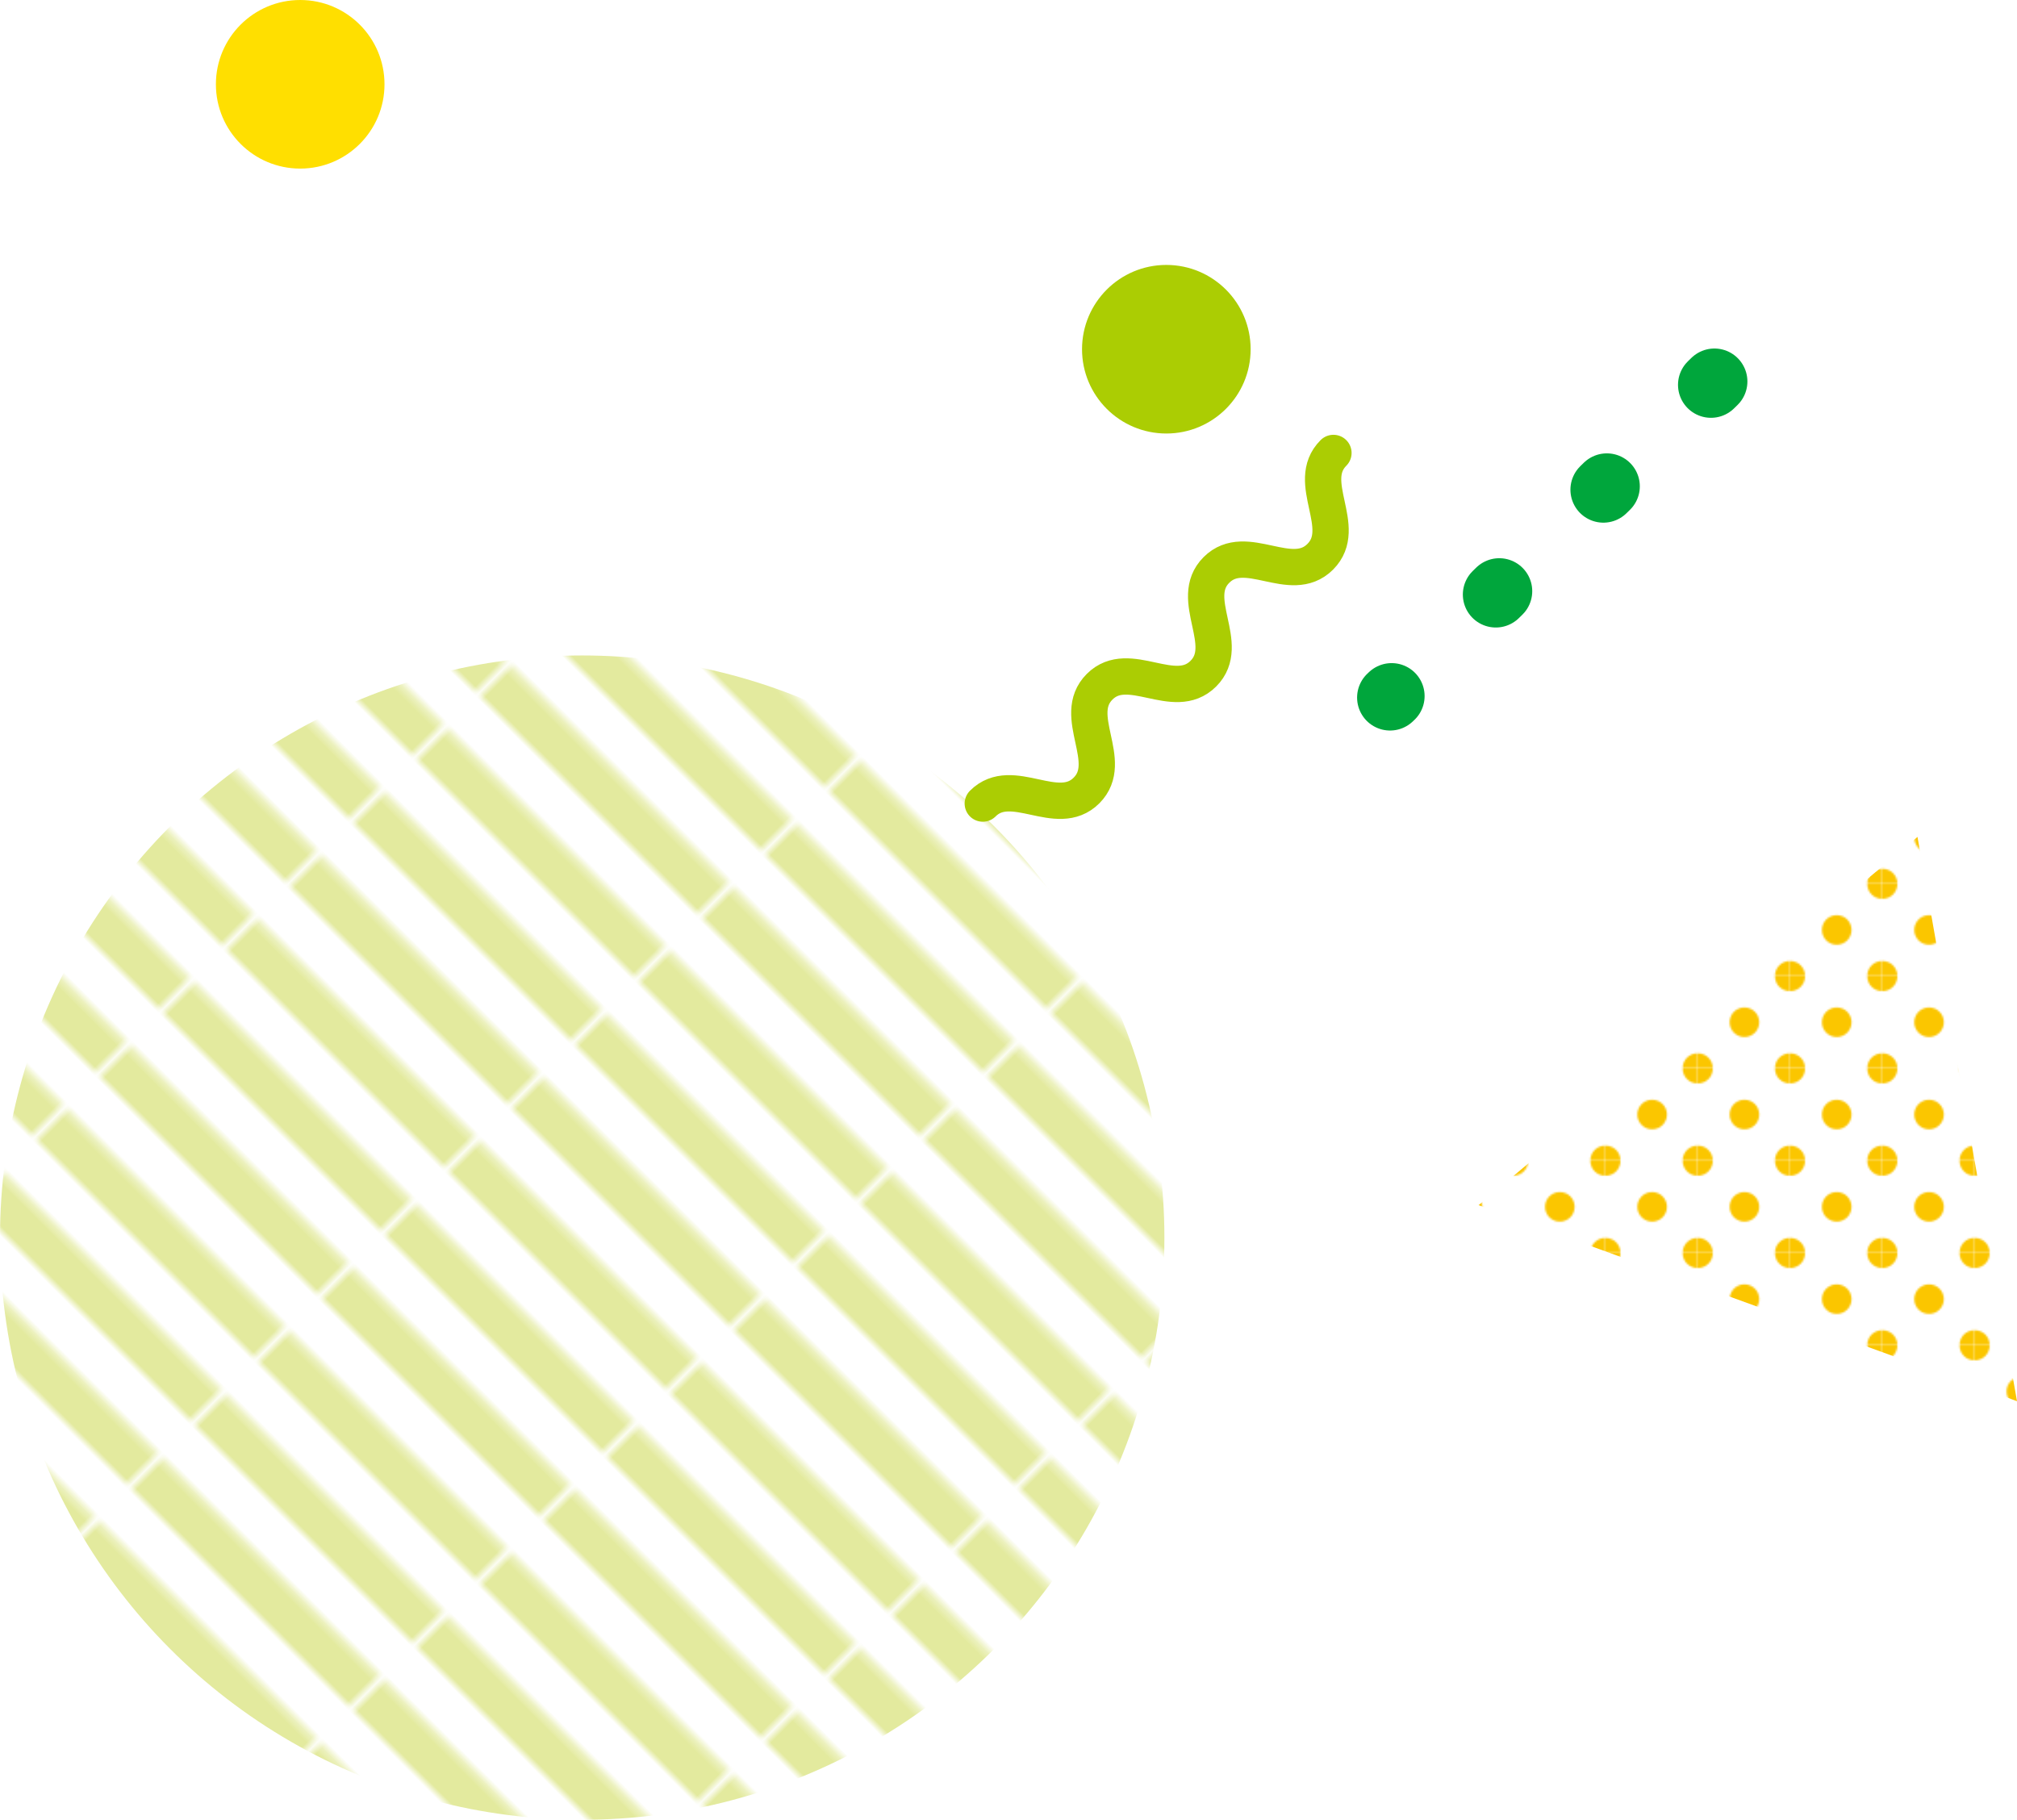
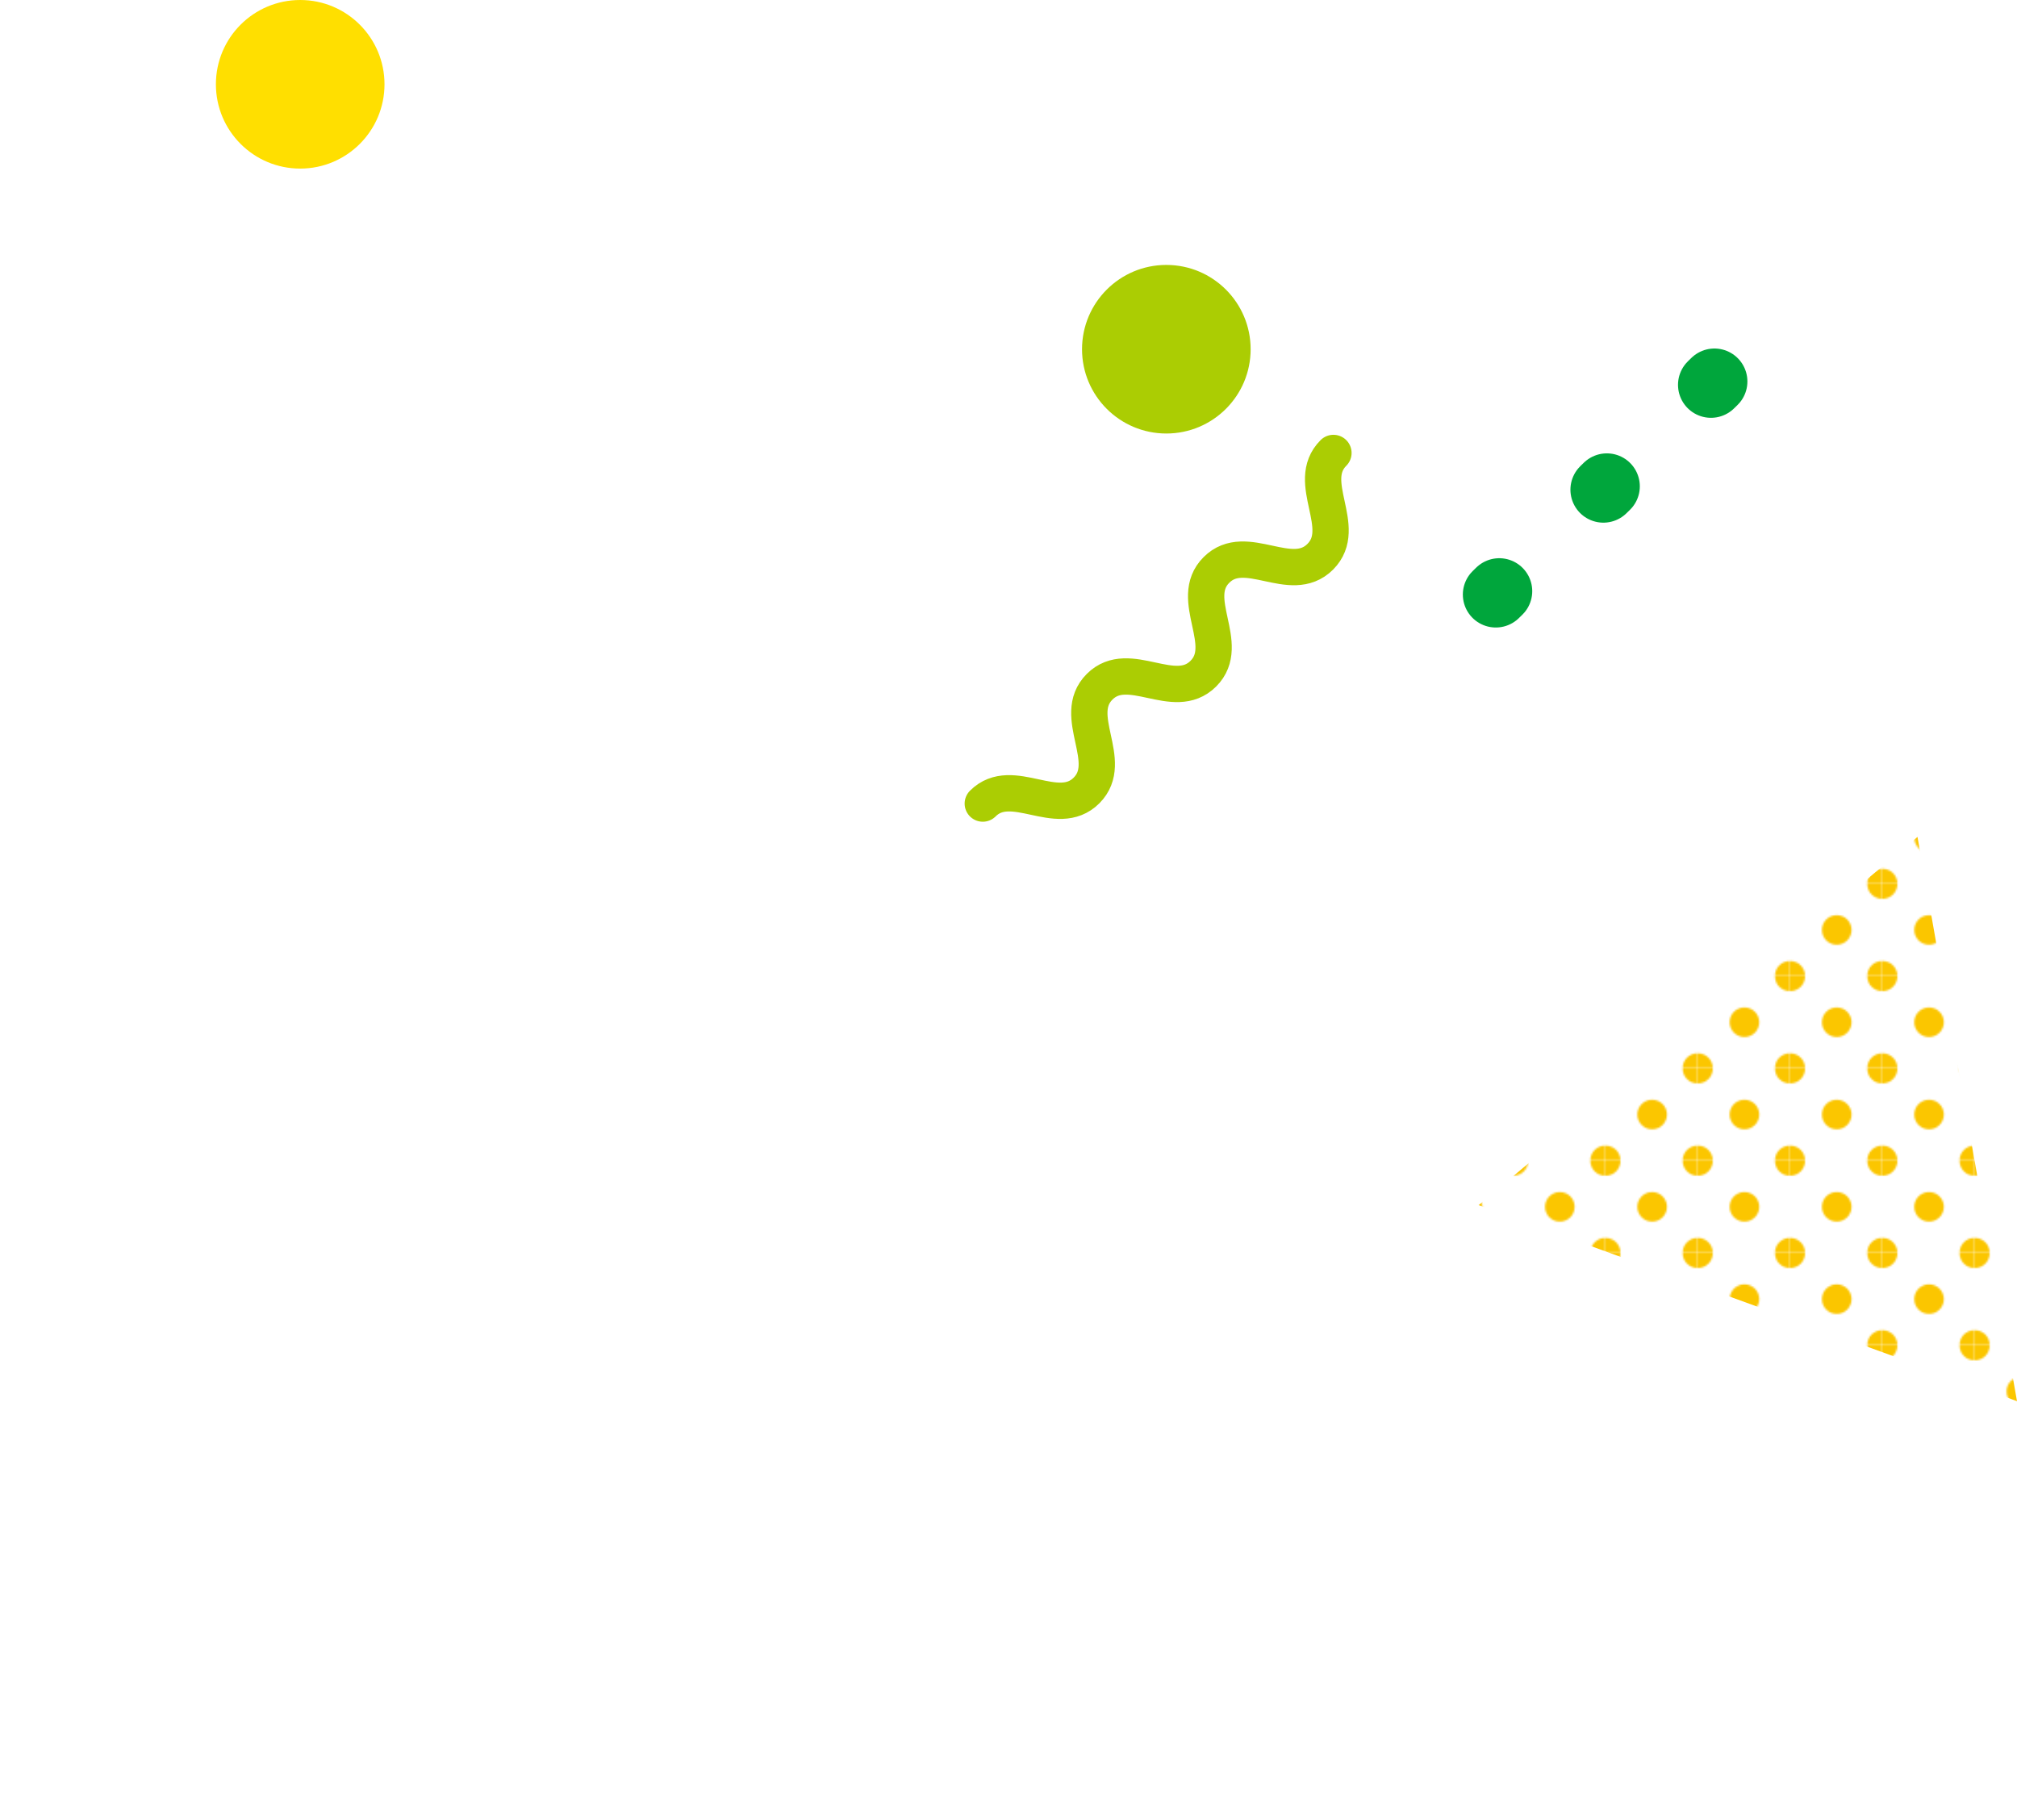
<svg xmlns="http://www.w3.org/2000/svg" viewBox="0 0 229.45 207.02">
  <defs>
    <style>.cls-1,.cls-2,.cls-3,.cls-4,.cls-5,.cls-6,.cls-7{stroke-width:0px;}.cls-1,.cls-8,.cls-9,.cls-10{fill:none;}.cls-2{fill:url(#_新規パターンスウォッチ_70);}.cls-8{stroke-dasharray:0 0 .55 16.54;}.cls-8,.cls-9,.cls-10{stroke-linecap:round;}.cls-8,.cls-10{stroke:#00a63c;stroke-miterlimit:10;stroke-width:7.5px;}.cls-9{stroke:#abcd03;stroke-linejoin:round;stroke-width:4.13px;}.cls-11{isolation:isolate;}.cls-3{fill:#abcd03;}.cls-4{fill:#e3ea9e;}.cls-5{fill:#fbc600;}.cls-6{fill:#ffdf00;}.cls-7{fill:url(#_新規パターンスウォッチ_10);mix-blend-mode:multiply;}</style>
    <pattern id="_新規パターンスウォッチ_10" x="0" y="0" width="11.34" height="41.11" patternTransform="translate(2773.75 -8294.43) rotate(-45) scale(.85)" patternUnits="userSpaceOnUse" viewBox="0 0 11.34 41.11">
      <rect class="cls-1" x="0" y="0" width="11.34" height="41.11" />
-       <rect class="cls-4" x="0" y="0" width="5.67" height="41.11" />
    </pattern>
    <pattern id="_新規パターンスウォッチ_70" x="0" y="0" width="49.73" height="49.73" patternTransform="translate(-4815.36 -6671.95) scale(.21)" patternUnits="userSpaceOnUse" viewBox="0 0 49.73 49.73">
-       <rect class="cls-1" width="49.73" height="49.73" />
      <rect class="cls-1" width="49.73" height="49.73" />
      <path class="cls-5" d="M33.2,24.87c0,4.43-3.59,8.02-8.02,8.02s-8.03-3.59-8.03-8.02,3.59-8.02,8.03-8.02,8.02,3.59,8.02,8.02Z" />
      <path class="cls-5" d="M8.02,0C8.02,4.43,4.43,8.02,0,8.02S-8.02,4.43-8.02,0-4.43-8.02,0-8.02,8.02-4.43,8.02,0Z" />
      <path class="cls-5" d="M57.75,0c0,4.43-3.59,8.02-8.02,8.02S41.71,4.43,41.71,0s3.59-8.02,8.03-8.02S57.75-4.43,57.75,0Z" />
      <path class="cls-5" d="M8.02,49.73c0,4.43-3.59,8.02-8.02,8.02s-8.03-3.59-8.03-8.02S-4.43,41.71,0,41.71s8.02,3.59,8.02,8.02Z" />
      <path class="cls-5" d="M57.75,49.73c0,4.43-3.59,8.02-8.02,8.02s-8.03-3.59-8.03-8.02,3.59-8.02,8.03-8.02,8.02,3.59,8.02,8.02Z" />
    </pattern>
  </defs>
  <g class="cls-11">
    <g id="_レイヤー_2">
      <g id="_コンテンツ">
        <circle class="cls-7" cx="66.23" cy="140.8" r="66.23" />
        <circle class="cls-3" cx="132.68" cy="39.73" r="9.59" />
        <polygon class="cls-2" points="218.13 95.21 168.2 137.11 229.45 159.41 218.13 95.21" />
        <path class="cls-9" d="M111.8,91.42c3.32-3.32,8.48,1.83,11.8-1.49,3.32-3.32-1.83-8.48,1.49-11.8,3.32-3.32,8.48,1.83,11.8-1.49,3.32-3.32-1.83-8.48,1.49-11.8,3.33-3.33,8.48,1.83,11.81-1.5,3.33-3.33-1.83-8.48,1.5-11.81" />
-         <line class="cls-10" x1="158.13" y1="79.36" x2="158.31" y2="79.19" />
        <line class="cls-8" x1="170.16" y1="67.64" x2="200.96" y2="37.62" />
        <circle class="cls-6" cx="34.15" cy="9.59" r="9.59" />
      </g>
    </g>
  </g>
</svg>